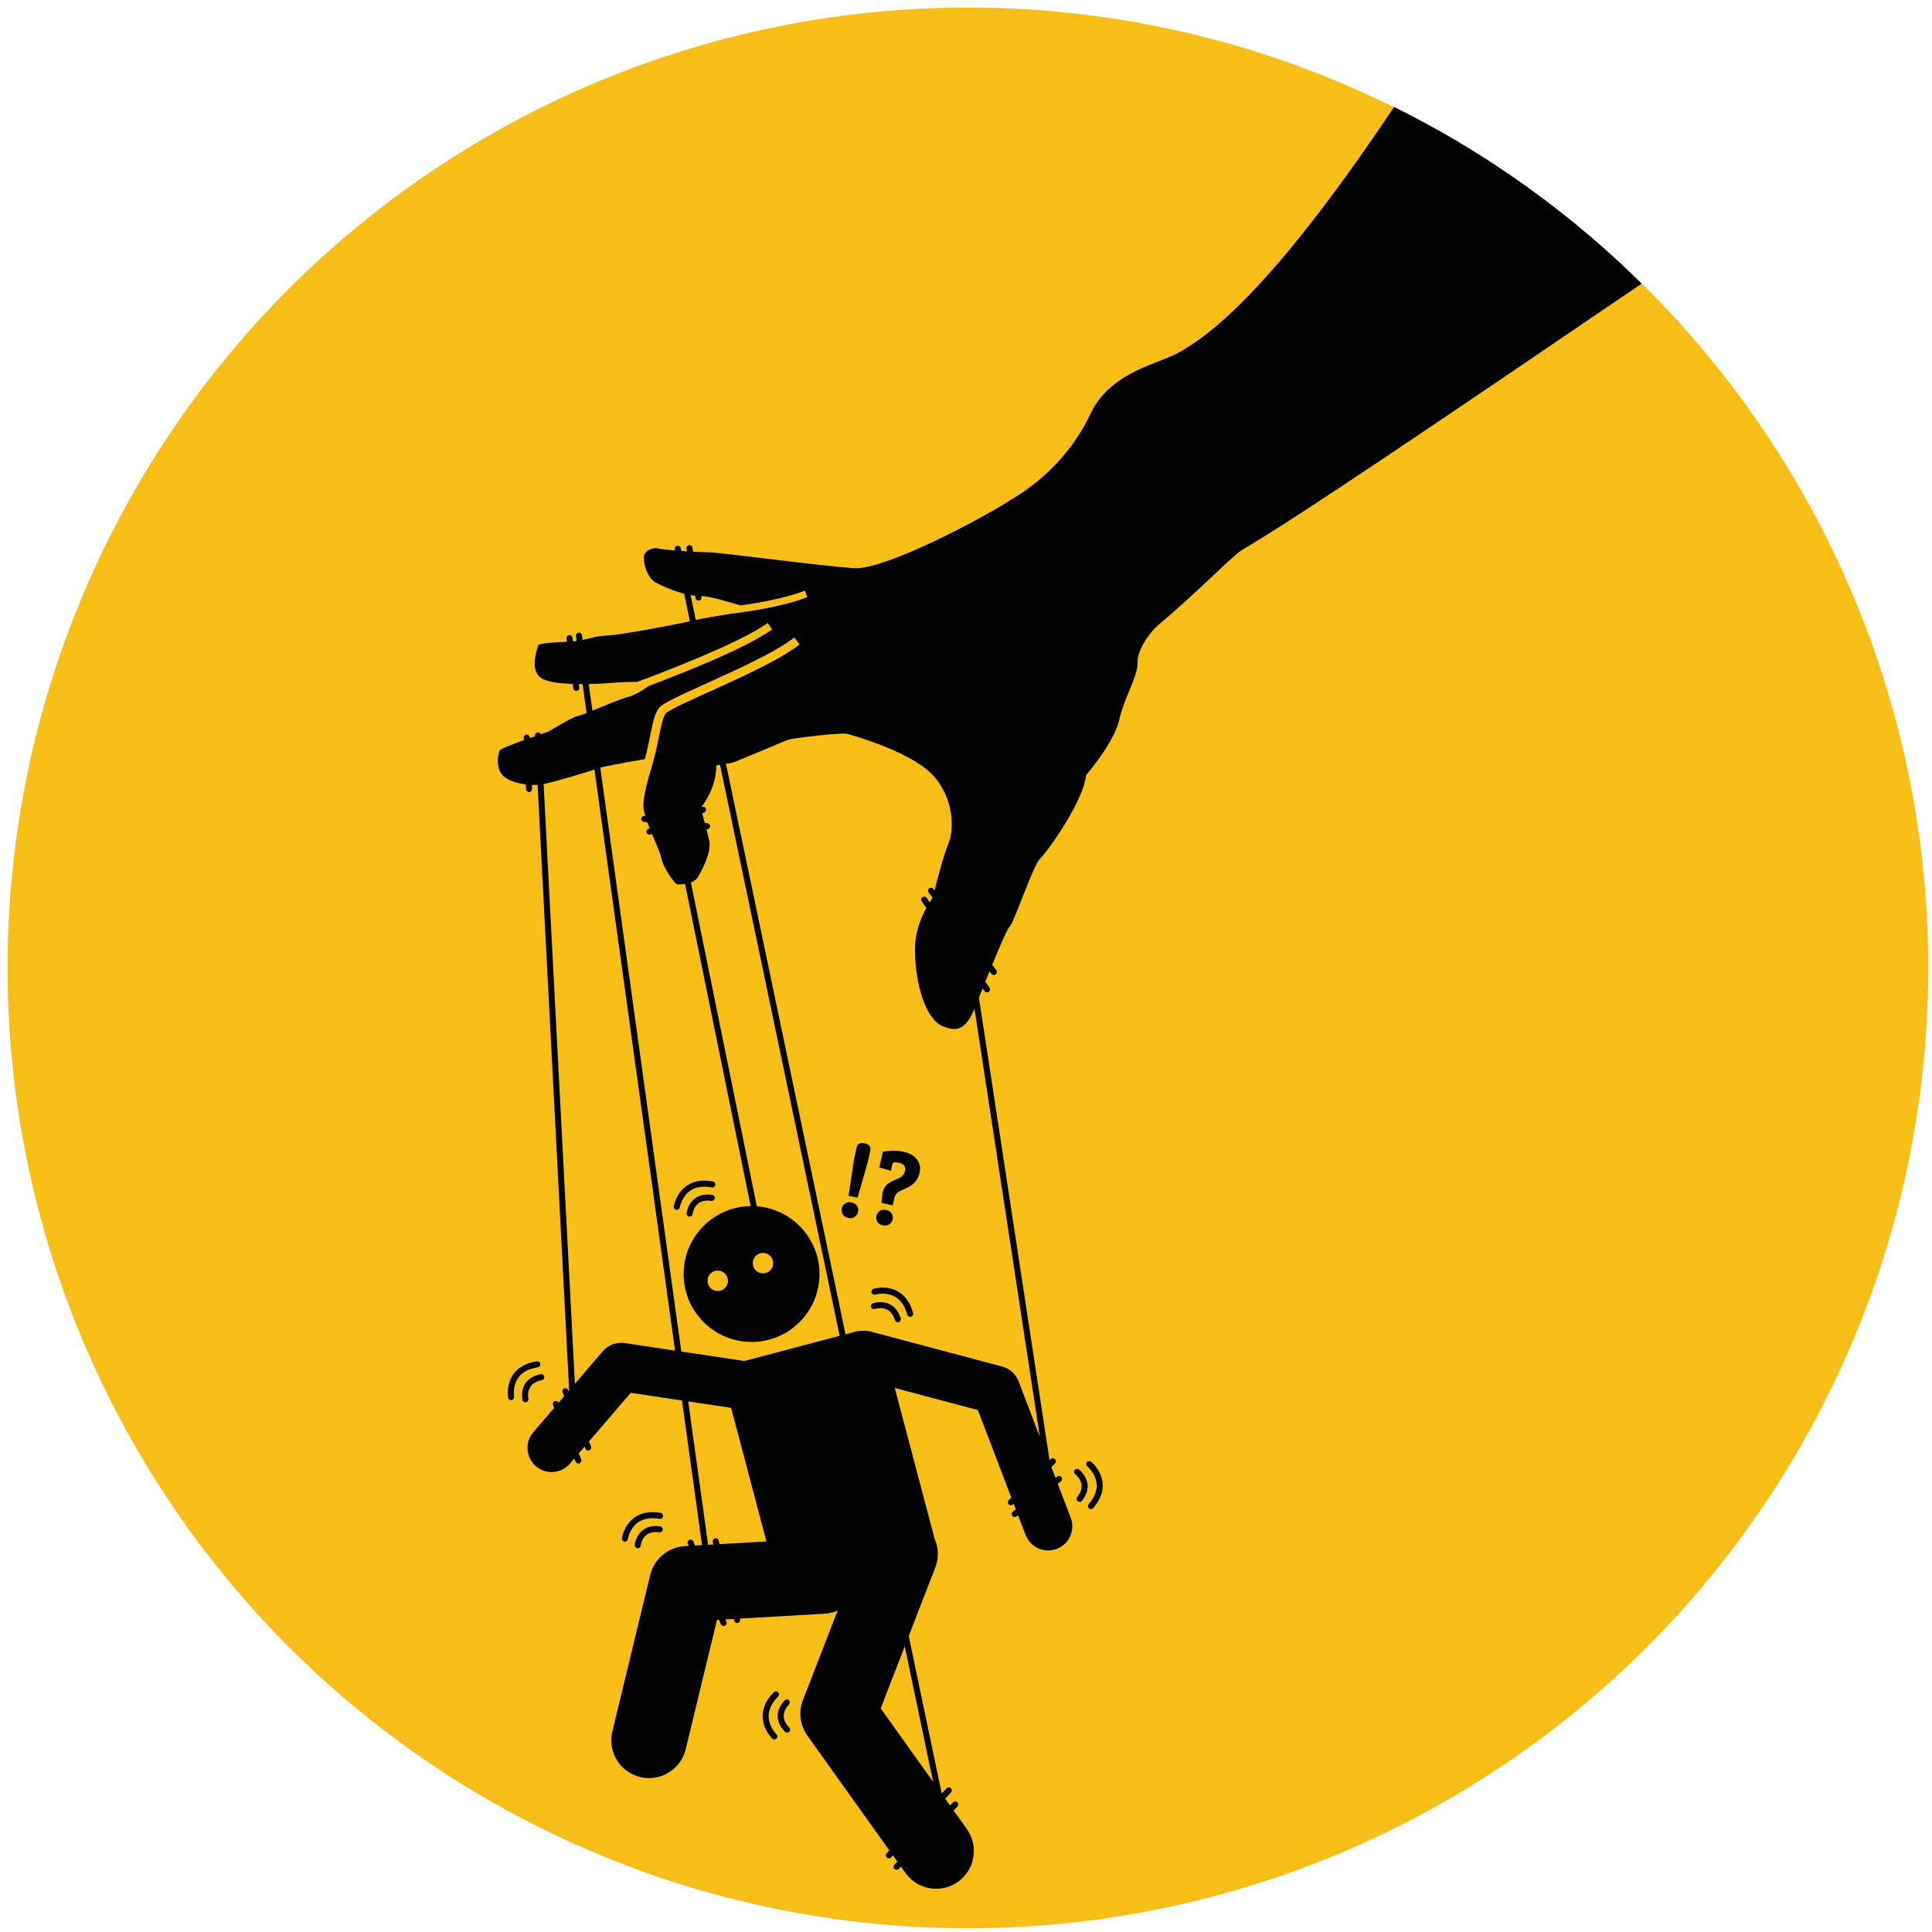
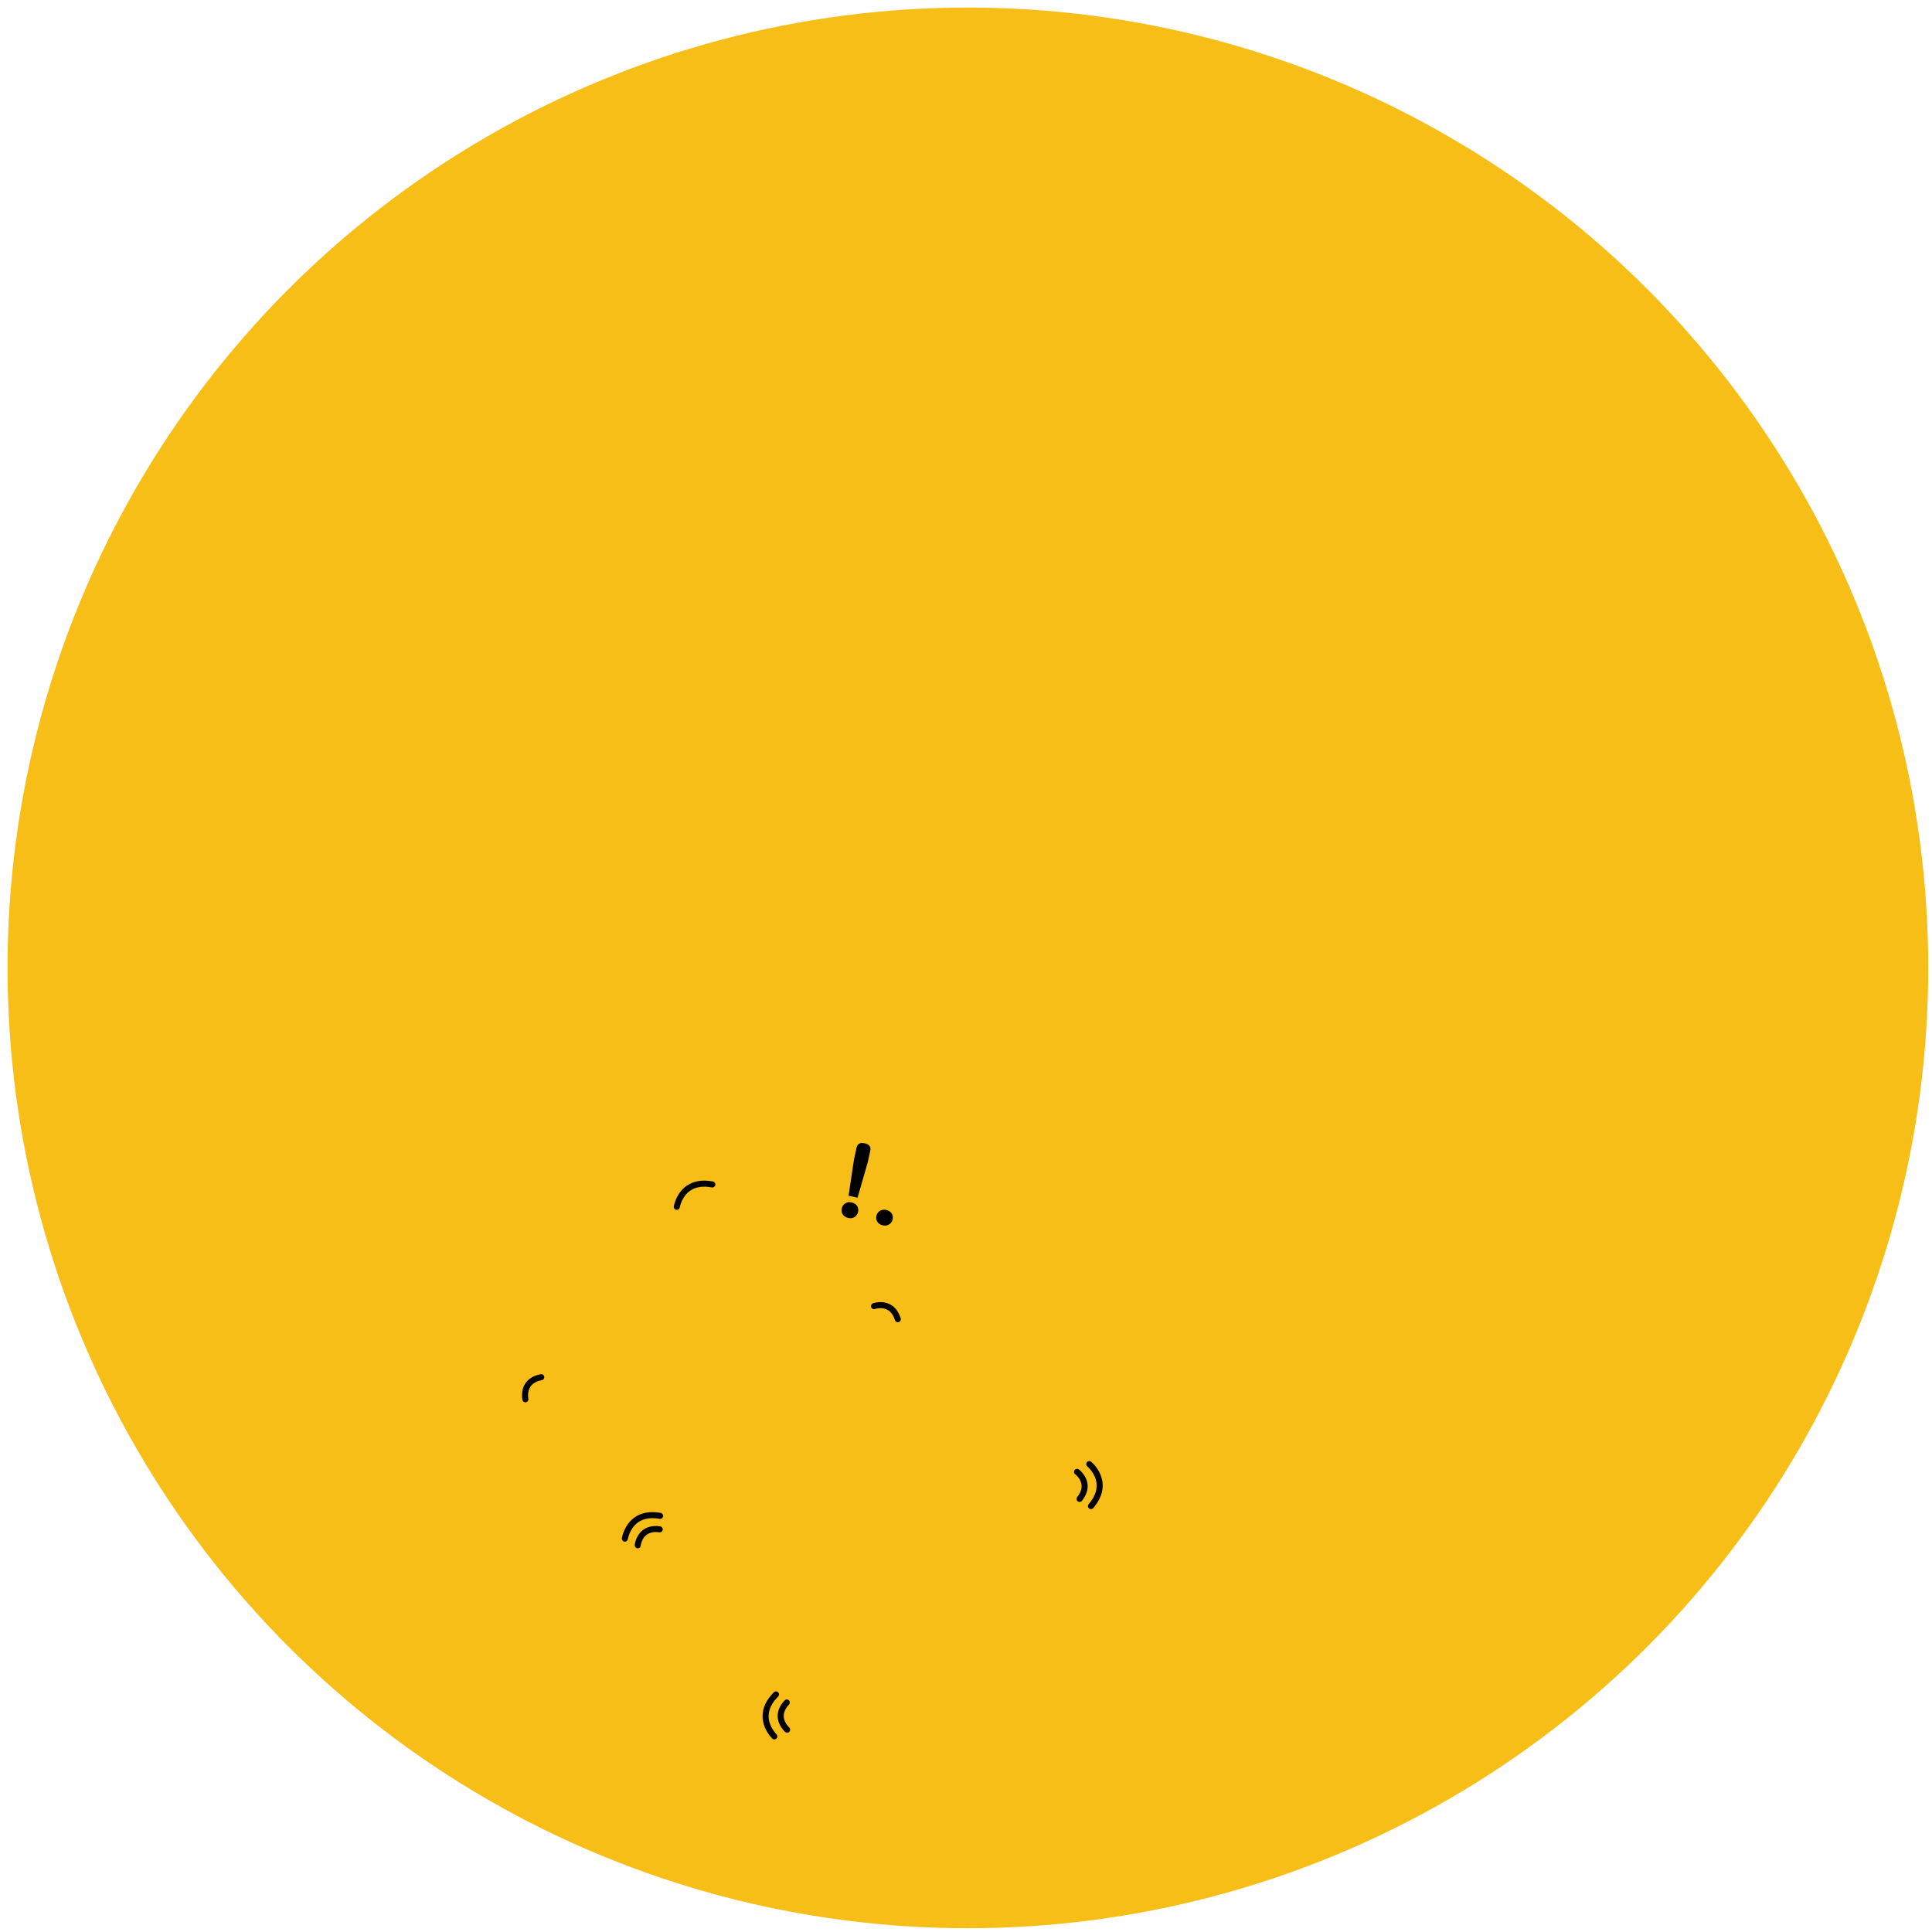
<svg xmlns="http://www.w3.org/2000/svg" viewBox="0 0 512 512">
  <defs>
    <style>.cls-1{fill:#010101;}.cls-2{fill:#f6be17;}</style>
  </defs>
  <g id="Layer_12">
    <circle class="cls-2" cx="256.5" cy="256.5" r="254.5" />
  </g>
  <g id="Layer_43">
-     <path class="cls-1" d="M280.318,393.216l.819-.65c.346-.274.405-.777.13-1.123-.275-.346-.778-.406-1.123-.13l-.424.337-1.1-2.877.95-.928c.316-.308.323-.816.014-1.131-.309-.316-.815-.321-1.131-.014l-.31.302-18.722-122.62c.302-.756.632-1.582.98-2.452l.517.739c.155.223.404.341.656.341.159,0,.319-.047.458-.144.362-.253.45-.752.197-1.114l-1.115-1.594c.362-.899.737-1.824,1.115-2.752l.517.669c.158.204.395.311.634.311.17,0,.343-.055.488-.167.35-.27.414-.773.144-1.122l-1.082-1.4c2.041-4.956,4.038-9.563,4.655-10.133,1.145-1.057,6.209-16.293,8.059-18.011,1.849-1.717,11.449-15.06,12.198-22.15,0,0,7.442-8.675,8.719-14.488,1.277-5.813,5.064-11.934,4.888-15.193-.176-3.259,3.127-8.103,5.549-10.128,10.678-8.93,19.691-18.445,22.282-19.948,14.159-8.215,52.663-34.348,105.778-70.479-7.052-6.973-15.367-14.377-25.055-21.722-14.475-10.975-28.427-19.096-40.556-25.111-30.044,44.969-47.709,60.624-58.573,65.835-5.3,2.542-17.014,5.054-21.93,15.589-1.85,3.963-7.002,13.343-17.967,20.741-10.965,7.398-36.726,20.477-44.388,20.08-7.662-.396-35.659-4.191-38.972-4.227-1.086-.012-2.465-.066-3.92-.143l-.203-1.103c-.081-.433-.491-.727-.932-.641-.434.081-.722.498-.641.932l.132.716c-.5-.032-.997-.066-1.489-.101l-.157-.748c-.091-.433-.515-.711-.947-.619-.433.091-.709.515-.619.947l.061.292c-2.237-.185-4.059-.39-4.541-.544-1.101-.352-3.435.484-3.699,1.938-.264,1.453.617,5.769,3.171,7.134,1.691.904,4.637,2.191,7.471,2.934l1.528,7.292c-5.566,1.264-18.854,3.675-21.77,3.778-2.78.098-4.782.754-6.676,1.176l-.172-1.242c-.061-.438-.467-.747-.902-.682-.437.06-.743.465-.682.902l.179,1.294c-.126.015-.251.038-.379.049-.174.015-.373.03-.585.045l-.13-.956c-.06-.438-.463-.744-.901-.685-.438.06-.745.463-.685.901l.114.839c-3.107.177-7.451.397-7.589.914-.176.661-2.686,7.134,1.233,8.983,1.752.827,4.692,1.194,7.882,1.31l.154,1.132c.055.402.398.692.792.692.036,0,.072-.002.109-.007.438-.06.745-.463.685-.901l-.12-.879c.335.004.67.007,1.006.007l1.062,7.652c-1.086.427-1.939.735-2.367.814-1.673.308-6.958,3.787-8.103,4.227-.227.087-.837.298-1.668.584-.127-.309-.431-.525-.774-.502-.441.023-.78.4-.758.841l.01.186c-.445.154-.915.318-1.4.487l-.006-.135c-.02-.442-.43-.793-.835-.763-.441.02-.783.394-.763.835l.028.621c-3.003,1.076-6.022,2.235-6.34,2.689-.617.881-1.189,5.152,1.101,7.002,1.361,1.099,3.577,1.76,5.771,2.025l.058,1.27c.019.43.373.764.798.764.013,0,.025,0,.037-.001.441-.02.784-.394.763-.835l-.049-1.072c.522.017,1.028.011,1.508-.018l8.371,160.495-.159.185-.108-.267c-.166-.41-.631-.607-1.041-.441-.409.166-.607.632-.441,1.041l.418,1.033-1.47,1.712c-.166-.407-.631-.605-1.036-.441-.411.163-.611.629-.447,1.039l.307.771-5.522,6.434c-2.302,2.682-1.994,6.723.688,9.025,1.208,1.037,2.691,1.544,4.165,1.544,1.802,0,3.594-.757,4.859-2.231l1.161-1.353.33.827c.125.313.426.504.743.504.099,0,.199-.018.296-.057.411-.163.611-.629.447-1.039l-.64-1.605,1.523-1.775.219.541c.126.312.425.5.741.5.1,0,.202-.019.3-.059.409-.166.607-.632.441-1.041l-.529-1.308,11.07-12.897,13.576,2.032,5.318,38.335-1.853.106-.446-1.085c-.168-.408-.637-.601-1.044-.436-.409.168-.604.635-.436,1.044l.236.574-1.037.059c-4.397.252-8.112,3.351-9.148,7.631l-10.04,41.482c-1.299,5.368,1.999,10.773,7.367,12.072.791.191,1.581.283,2.36.283,4.51,0,8.604-3.073,9.711-7.65l8.295-34.275.537-.031.48,1.168c.127.309.426.496.74.496.102,0,.205-.019.304-.06.409-.168.604-.635.436-1.044l-.27-.657,2.189-.126.137.504c.097.356.419.59.771.59.07,0,.141-.009.211-.028.426-.116.678-.555.562-.982l-.048-.177,22.514-1.29c1.213-.069,2.357-.363,3.41-.821l-9.196,23.719c-1.218,3.141-.773,6.685,1.186,9.427l21.711,30.395-.709.769c-.299.325-.279.83.046,1.13.154.141.348.212.542.212.216,0,.43-.087.588-.258l.482-.523,1.173,1.643-.779.829c-.302.322-.287.828.035,1.13.154.145.351.217.548.217.212,0,.426-.084.583-.252l.561-.597,1.199,1.679c1.952,2.733,5.026,4.188,8.146,4.188,2.011,0,4.042-.605,5.804-1.863,4.494-3.21,5.535-9.455,2.325-13.95l-3.508-4.911.996-1.059c.302-.322.287-.828-.035-1.131-.32-.301-.828-.288-1.131.035l-.778.827-1.29-1.806,1.544-1.674c.299-.325.279-.831-.046-1.131-.325-.298-.831-.278-1.131.046l-1.282,1.39-8.748-41.744,7.038-18.154c1.006-2.594.854-5.349-.2-7.702l-10.539-39.887,22.017,5.856,8.875,23.206-.662.646c-.316.309-.323.816-.014,1.131.157.161.365.241.573.241.202,0,.403-.076.559-.227l.167-.163.565,1.476-.775.615c-.346.274-.405.777-.13,1.123.158.199.391.303.627.303.174,0,.349-.056.496-.173l.38-.301,1.996,5.22c.976,2.55,3.403,4.115,5.98,4.115.759,0,1.533-.136,2.284-.423,3.301-1.263,4.955-4.962,3.692-8.264l-3.438-8.989ZM184.223,157.884l.117.633c.071.385.408.655.786.655.048,0,.097-.004.146-.013.434-.081.722-.498.641-.932l-.052-.284c2.437.13,6.992,1.481,10.41,2.512,4.539-.645,11.984-1.925,17.006-3.928l.681,1.709c-6.64,2.649-16.975,4.029-20.369,4.43-3.105.488-6.633,1.081-9.197,1.621l-1.376-6.564c.413.073.816.126,1.207.162ZM176.437,189.079c-.796,1.008-1.36,3.836-1.906,6.571-.399,1.999-.832,4.159-1.432,6.151-.614,2.61-3.22,9.778-2.438,13.158.096.415.22.852.355,1.298l-.197-.023c-.438-.053-.835.263-.887.702-.052.438.263.836.702.887l.944.11c.19.521.391,1.048.602,1.577l-.358.147c-.409.168-.605.634-.438,1.044.127.309.426.497.741.497.102,0,.204-.019.303-.059l.356-.146c1.115,2.674,2.251,5.173,2.5,6.517.44,2.378,3.655,6.914,4.227,6.87.249-.019,1.071.028,2.032-.107l17.382,85.357c-.645.01-1.296.051-1.951.132-9.867,1.215-16.88,10.197-15.665,20.064,1.215,9.867,10.197,16.88,20.064,15.665,9.866-1.215,16.88-10.197,15.665-20.064-1.065-8.651-8.103-15.108-16.471-15.749l-17.473-85.803c.776-.307,1.501-.8,1.965-1.609,1.365-2.378,3.479-6.649,2.906-9.424-.171-.827-.444-1.938-.743-3.087l.056.006c.031.004.062.005.093.005.401,0,.746-.3.794-.708.052-.438-.263-.836-.702-.887l-.681-.079c-.257-.949-.505-1.843-.701-2.543l.547-.224c.409-.168.605-.634.438-1.044-.169-.409-.637-.604-1.044-.438l-.178.073c.776-.973,4.009-5.37,3.971-11.068,0,0,.416-.081.985-.184l31.718,151.343-25.245,6.67-16.725-2.504-21.469-154.747c2.199-.531,8.388-1.67,11.785-2.25.575-1.9,1-4.022,1.391-5.981.654-3.278,1.22-6.109,2.361-7.555.973-1.234,4.939-3.064,12.451-6.46,8.25-3.73,18.517-8.373,23.41-12.227l1.436,1.822c-5.115,4.03-15.525,8.737-23.89,12.519-5.105,2.308-10.89,4.923-11.586,5.784ZM202.174,332.036c1.496-.015,2.721,1.184,2.736,2.68.015,1.496-1.185,2.721-2.68,2.736-1.496.015-2.721-1.184-2.736-2.68-.015-1.496,1.185-2.721,2.68-2.736ZM192.915,339.399c.015,1.496-1.184,2.721-2.68,2.736-1.496.015-2.721-1.185-2.736-2.68-.015-1.496,1.184-2.721,2.68-2.736,1.496-.015,2.721,1.185,2.736,2.68ZM156.008,181.285c2.59-.053,5.082-.208,6.99-.366,2.139-.177,4.187-.225,5.88-.22,5.504-2.028,26.977-10.12,34.552-15.595l1.219,1.686c-7.052,5.096-25.002,12.103-32.747,15.007-1.3.96-3.458,2.369-5.601,2.954-2.149.586-6.203,2.32-9.314,3.591l-.979-7.056ZM165.553,355.93c-2.177-.323-4.37.491-5.804,2.161l-7.399,8.619-8.29-158.934c3.066-.598,10.865-2.957,13.473-3.843l21.364,153.995-13.346-1.998ZM190.434,408.243c-.116-.427-.556-.68-.982-.562-.427.116-.678.555-.562.982l.175.644-1.412.081-5.271-37.996,11.378,1.703,9.355,35.407-12.418.712-.264-.971ZM247.288,472.198l-13.896-19.455,6.374-16.44,7.523,35.895ZM230.722,352.875c-.699-.185-1.401-.241-2.085-.194-.61-.027-1.234.036-1.855.2l-2.715.717-31.689-151.203c.477-.075.921-.137,1.225-.163,1.057-.088,14.4-5.945,15.413-6.253,1.013-.308,14.004-1.938,15.501-1.497,1.497.44,17.747,4.844,23.339,11.669,5.593,6.826,4.624,14.928,3.523,17.35-.967,2.127-3.155,9.82-3.675,12.5l-.339-.438c-.27-.348-.772-.415-1.122-.144-.35.27-.414.773-.144,1.122l1.031,1.333c-.202.348-.458.759-.749,1.239l-.8-1.142c-.253-.362-.754-.45-1.114-.197-.362.253-.45.752-.197,1.114l1.225,1.75c-1.443,2.62-3.088,6.459-3.013,11.443.132,8.807,2.774,17.834,7.222,19.816,4.324,1.927,6.483.346,8.542-4.598l17.335,113.533-5.654-14.783c-.734-1.92-2.347-3.37-4.333-3.899l-34.874-9.276Z" />
-     <path class="cls-1" d="M188.755,316.665c-1.877-.284-3.441.044-4.651.977-1.868,1.44-2.139,3.789-2.15,3.889-.047.438.269.83.707.878.03.004.06.005.089.005.401,0,.747-.302.794-.71.002-.018.221-1.789,1.547-2.804.849-.65,2.001-.87,3.423-.654.436.066.845-.234.911-.671.066-.437-.234-.845-.671-.911Z" />
    <path class="cls-1" d="M179.228,320.611c.044.007.087.011.13.011.384,0,.723-.278.789-.669.005-.028.496-2.83,2.748-4.398,1.474-1.027,3.403-1.323,5.734-.876.435.081.853-.202.936-.636.083-.434-.202-.853-.636-.936-2.778-.53-5.121-.145-6.965,1.147-2.806,1.965-3.373,5.301-3.396,5.442-.07.435.225.844.66.916Z" />
    <path class="cls-1" d="M225.639,318.64c-1.258-.274-2.329.512-2.559,1.57-.249,1.145.289,2.251,1.748,2.569,1.344.293,2.329-.512,2.572-1.628.249-1.144-.358-2.205-1.761-2.51Z" />
    <path class="cls-1" d="M229.138,302.985c-1.344-.293-1.951.293-2.125,1.095l-.704,3.232-1.427,9.576,2.374.517,2.685-9.302.691-3.175c.193-.887-.121-1.644-1.494-1.943Z" />
-     <path class="cls-1" d="M239.434,305.227c-1.974-.43-4.192-.284-5.484.004l-.903,4.148,3.068.907.361-1.658c.087-.4.28-.599.55-.599.398-.034.855.065,1.341.171,1.115.243,1.712.942,1.463,2.087-.324,1.487-1.253,1.764-2.683,2.411-1.99.886-3.029,1.528-3.323,3.98l-.248,2.103,3.004.654.299-1.373c.399-1.831.857-2.15,2.835-2.977,2.406-1.005,3.547-2.254,4.014-4.399.43-1.974-.404-4.611-4.294-5.458Z" />
    <path class="cls-1" d="M233.986,324.742c1.344.293,2.335-.54,2.565-1.599.255-1.172-.36-2.205-1.732-2.504-1.259-.274-2.316.455-2.559,1.57-.249,1.145.323,2.228,1.725,2.533Z" />
    <path class="cls-1" d="M235.781,345.618c-2.113-1.048-4.343-.263-4.437-.229-.414.15-.628.606-.48,1.021.01.028.021.056.034.082.176.361.599.539.986.403.017-.006,1.705-.586,3.198.163.956.479,1.659,1.418,2.087,2.791.132.421.581.656,1.002.525.422-.132.656-.581.525-1.002-.567-1.812-1.547-3.074-2.916-3.753Z" />
-     <path class="cls-1" d="M237.892,342.21c-2.996-1.662-6.243-.711-6.38-.669-.422.127-.66.572-.534.995.013.042.029.083.048.122.168.345.567.528.947.416.027-.008,2.762-.794,5.157.544,1.569.876,2.68,2.479,3.299,4.77.118.426.555.678.982.563.426-.116.678-.555.563-.981-.74-2.729-2.113-4.667-4.082-5.758Z" />
+     <path class="cls-1" d="M237.892,342.21Z" />
    <path class="cls-1" d="M140.02,370.655c-.004-.017-.378-1.763.542-3.156.589-.892,1.605-1.478,3.019-1.74.433-.081.721-.498.64-.933-.081-.435-.498-.721-.933-.64-1.866.347-3.237,1.17-4.073,2.448-1.292,1.973-.778,4.281-.756,4.378.099.429.526.696.956.598.029-.006.058-.015.086-.024.379-.132.607-.531.518-.931Z" />
-     <path class="cls-1" d="M143.194,361.443c-.064-.437-.47-.74-.907-.676-2.798.41-4.885,1.542-6.204,3.366-2.007,2.777-1.449,6.114-1.424,6.255.076.434.489.724.924.648.044-.008.086-.019.127-.033.363-.126.592-.5.526-.891-.005-.028-.459-2.837,1.154-5.056,1.056-1.454,2.781-2.366,5.129-2.708.437-.066.739-.471.676-.908Z" />
    <path class="cls-1" d="M285.889,389.408c-.356-.259-.854-.179-1.114.176-.018.024-.034.049-.049.075-.2.348-.11.799.221,1.042.014.011,1.442,1.082,1.662,2.737.141,1.06-.241,2.169-1.136,3.295-.274.345-.217.849.129,1.124.346.275.849.217,1.124-.129,1.181-1.486,1.674-3.007,1.466-4.52-.32-2.337-2.223-3.741-2.303-3.8Z" />
    <path class="cls-1" d="M289.167,387.384c-.343-.278-.844-.225-1.123.117-.028.035-.053.07-.074.108-.191.333-.119.766.188,1.017.022.018,2.208,1.839,2.447,4.572.157,1.79-.546,3.61-2.093,5.409-.287.337-.249.841.086,1.128.335.288.84.249,1.128-.086,1.842-2.146,2.674-4.37,2.471-6.612-.308-3.412-2.92-5.564-3.031-5.654Z" />
    <path class="cls-1" d="M207.696,454.912c-.055-1.068.415-2.142,1.399-3.192.301-.322.285-.829-.038-1.131-.323-.302-.829-.285-1.131.038-1.297,1.387-1.911,2.862-1.827,4.387.13,2.355,1.913,3.908,1.989,3.973.334.287.836.247,1.125-.086.02-.023.038-.046.055-.071.227-.331.174-.787-.136-1.057-.013-.012-1.35-1.195-1.435-2.862Z" />
    <path class="cls-1" d="M203.693,454.829c-.012-1.797.835-3.554,2.523-5.223.313-.313.316-.818.005-1.131-.311-.314-.817-.317-1.131-.006-2.009,1.99-3.018,4.14-2.997,6.391.032,3.426,2.461,5.782,2.564,5.88.319.304.823.292,1.129-.026.031-.032.058-.066.082-.101.217-.317.18-.754-.105-1.029-.021-.02-2.053-2.011-2.07-4.755Z" />
    <path class="cls-1" d="M170.311,405.525c-1.851,1.461-2.096,3.813-2.105,3.913-.042.438.279.827.717.871.03.003.06.004.089.004.401-.004.744-.311.786-.719.002-.018.2-1.792,1.515-2.821.842-.659,1.991-.893,3.415-.693.437.061.842-.244.903-.681.061-.438-.244-.842-.681-.903-1.88-.263-3.441.083-4.639,1.03Z" />
    <path class="cls-1" d="M175.085,400.934c-2.784-.498-5.122-.087-6.951,1.225-2.784,1.997-3.313,5.339-3.335,5.481-.065.436.235.842.671.908.044.006.087.01.13.009.384-.004.72-.286.781-.678.004-.028.464-2.836,2.698-4.429,1.463-1.044,3.388-1.361,5.723-.941.436.076.851-.212.929-.646.078-.435-.211-.85-.646-.929Z" />
  </g>
</svg>